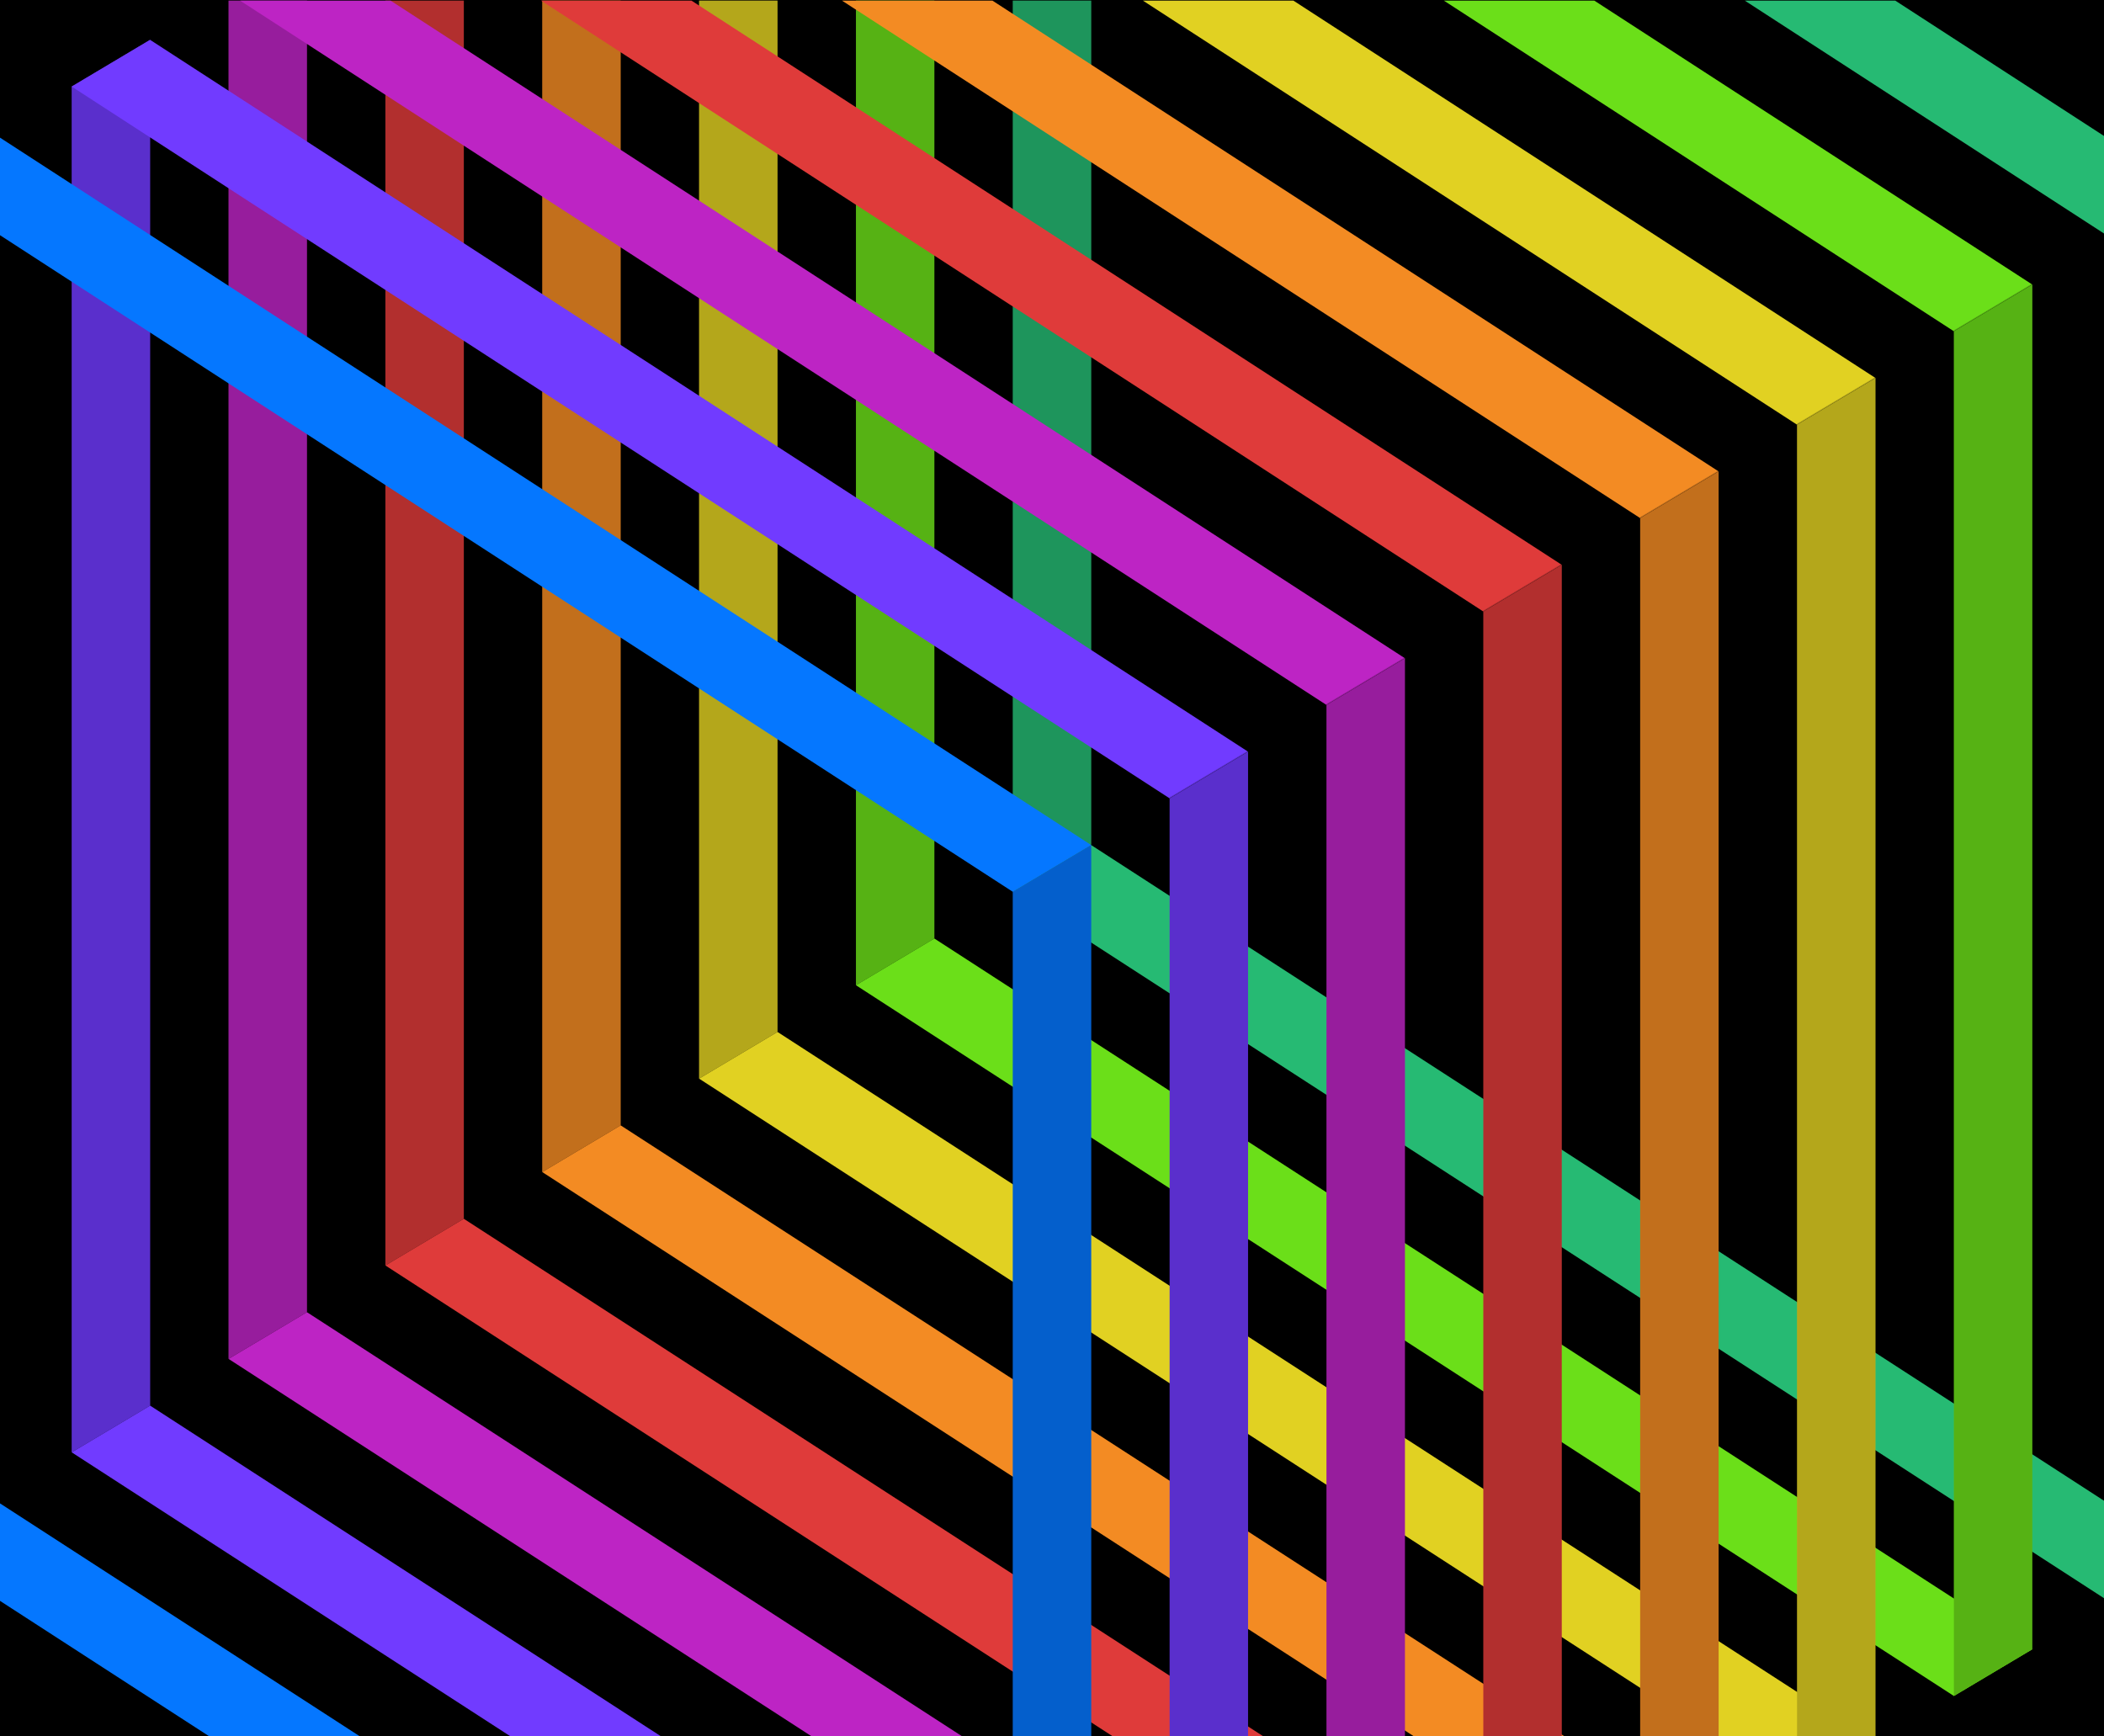
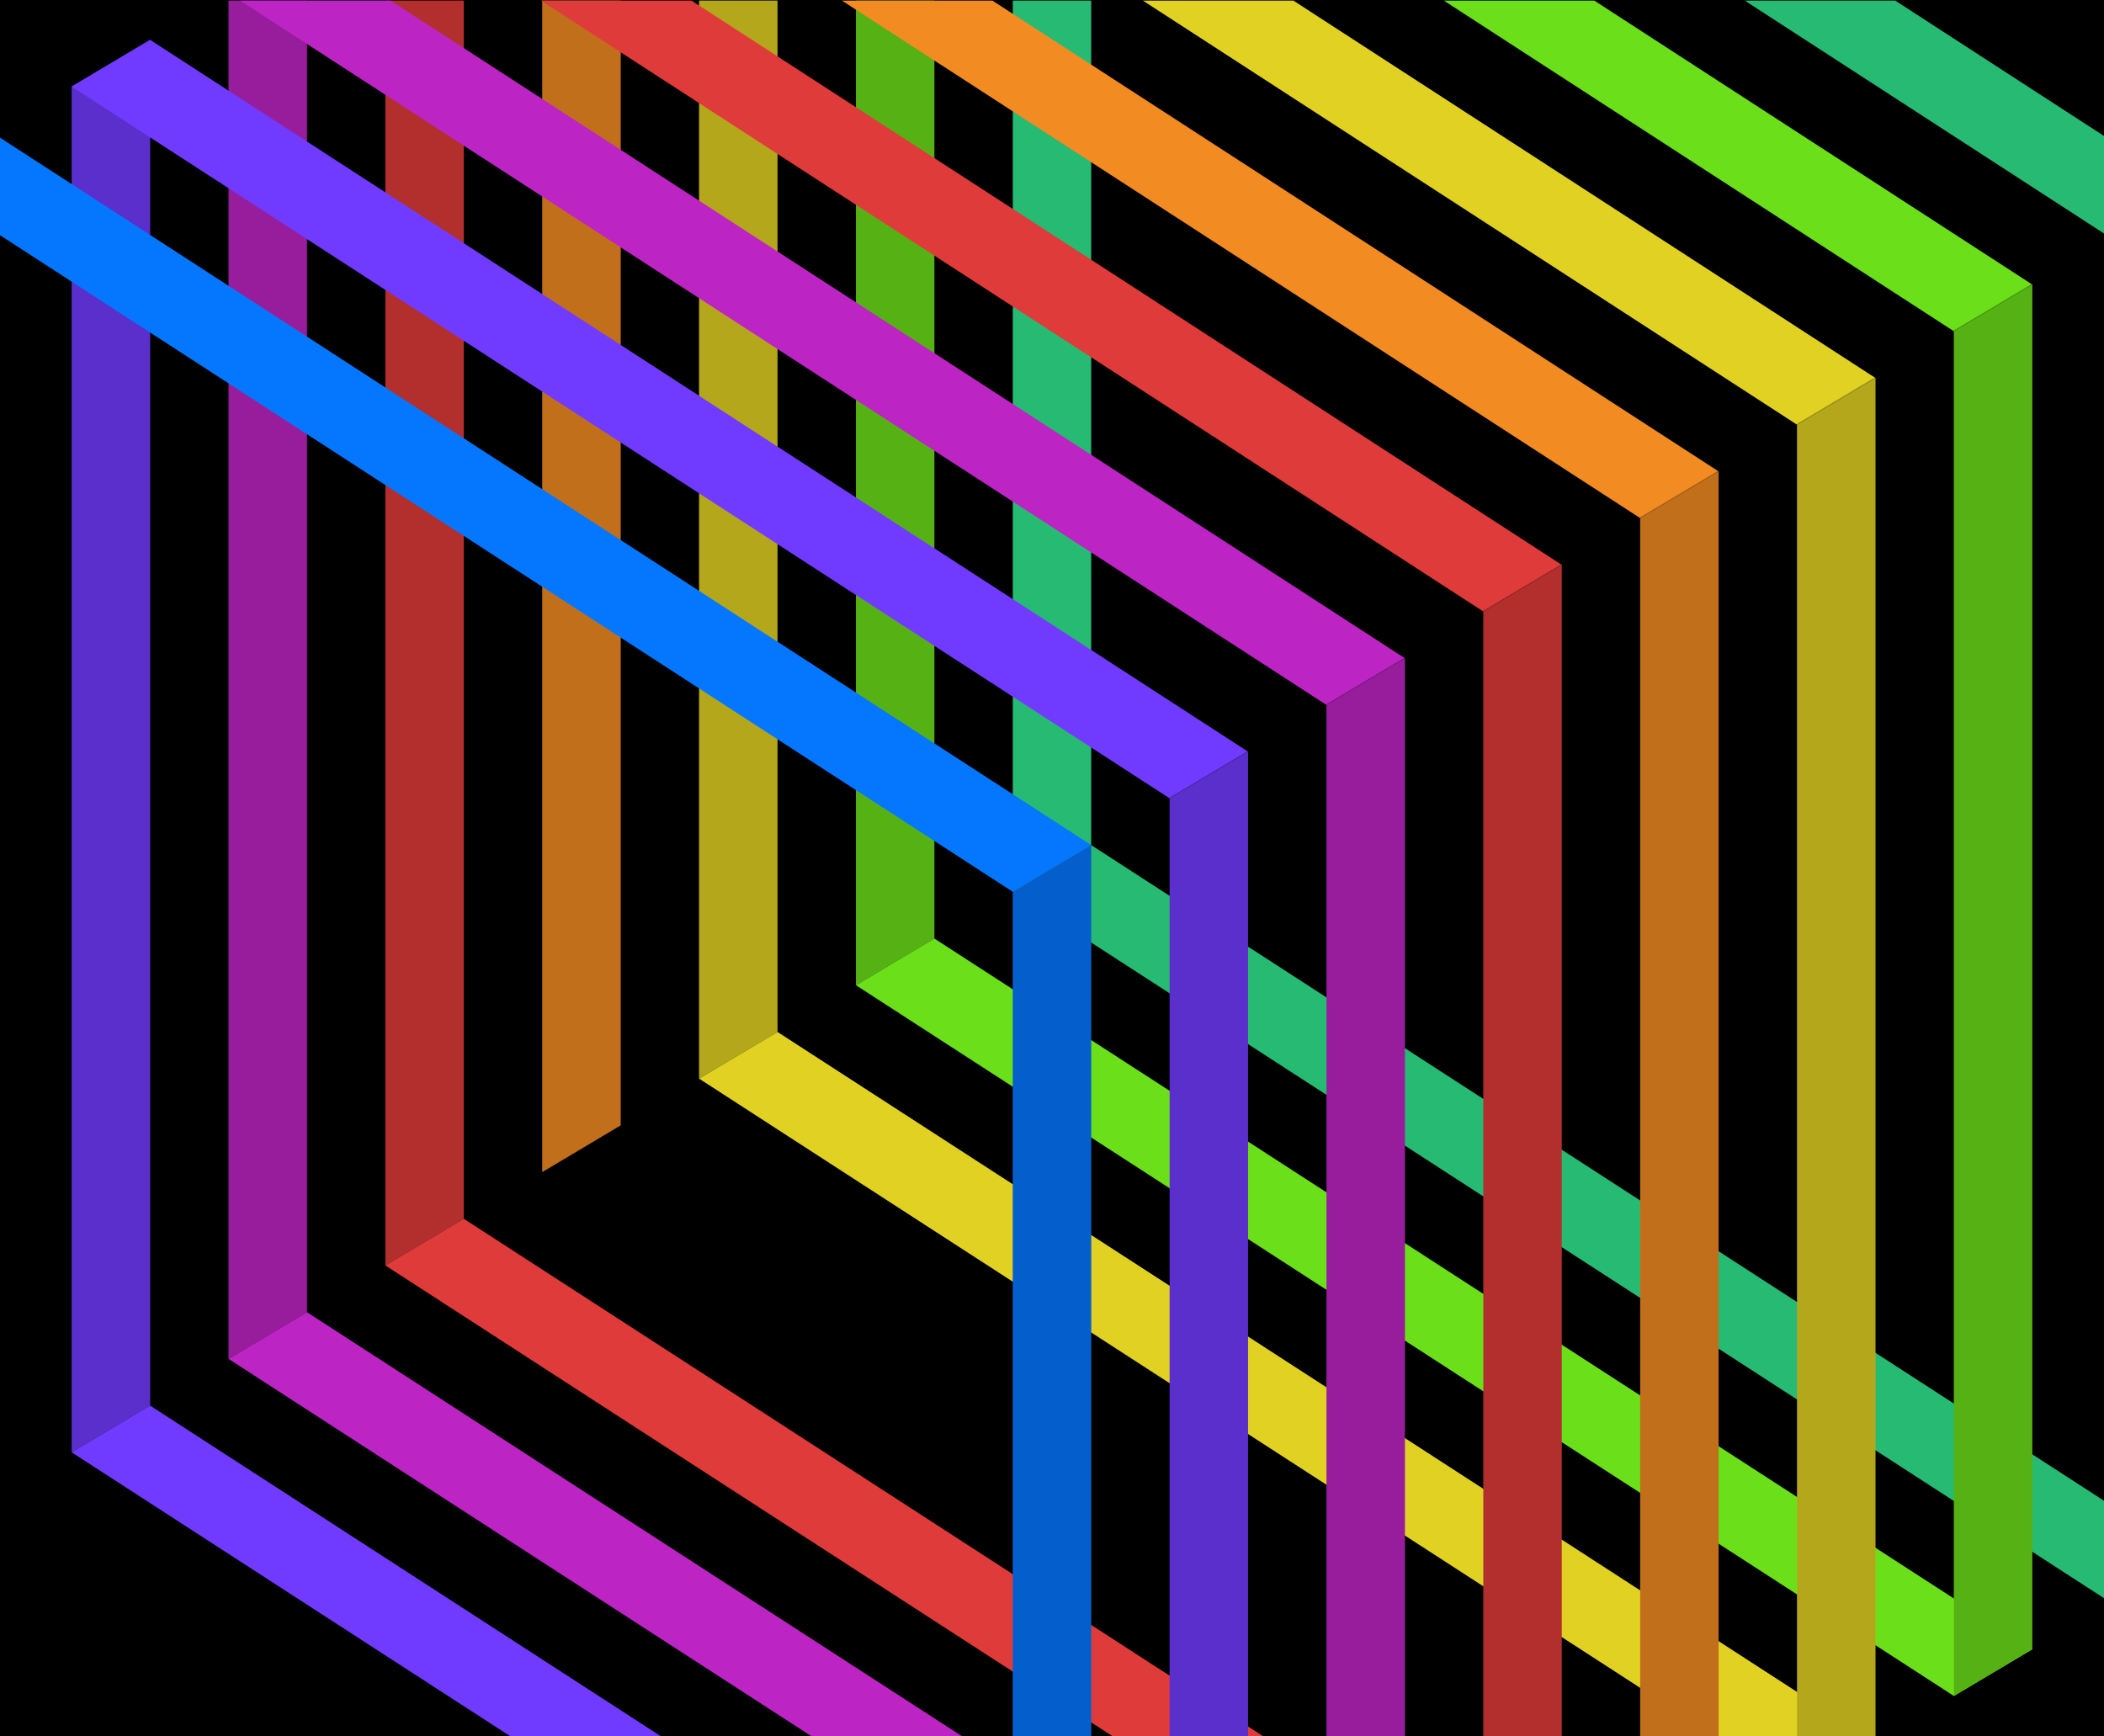
<svg xmlns="http://www.w3.org/2000/svg" id="Layer_1" data-name="Layer 1" viewBox="0 0 984 812">
  <defs>
    <style>.cls-1{fill:#26ba73;}.cls-2{fill:#713bff;}.cls-3{fill:#bd24c4;}.cls-4{fill:#df3b3a;}.cls-5{fill:#f38b23;}.cls-6{fill:#e1d122;}.cls-7{fill:#6bdf19;}.cls-8{opacity:0.2;}.cls-9{fill:#0577ff;}</style>
  </defs>
  <title>icon-Artboard 1</title>
  <rect width="984" height="812" />
  <polygon class="cls-1" points="984 701.95 510.34 395.28 473.66 417.13 984 747.54 984 701.95" />
  <polygon class="cls-2" points="70.21 18.64 33.53 40.49 33.53 679.31 70.21 657.46 70.21 18.64" />
  <polygon class="cls-3" points="106.89 0.29 106.89 635.61 143.56 613.76 143.56 0.29 106.89 0.29" />
  <polygon class="cls-4" points="180.24 0.29 180.24 591.91 216.92 570.07 216.92 0.29 180.24 0.29" />
  <polygon class="cls-5" points="253.6 0.29 253.6 548.22 290.27 526.37 290.27 0.29 253.6 0.29" />
  <polygon class="cls-6" points="326.95 0.29 326.95 504.52 363.63 482.68 363.63 0.29 326.95 0.29" />
  <polygon class="cls-7" points="400.31 0.29 400.31 460.83 436.98 438.98 436.98 0.29 400.31 0.29" />
  <polygon class="cls-1" points="473.66 0.29 473.66 417.13 510.34 395.28 510.34 0.29 473.66 0.29" />
  <g class="cls-8">
    <polygon points="70.21 18.64 33.53 40.49 33.53 679.31 70.21 657.46 70.21 18.64" />
  </g>
  <g class="cls-8">
    <polygon points="106.89 0.29 106.89 635.61 143.56 613.76 143.56 0.29 106.89 0.29" />
  </g>
  <g class="cls-8">
    <polygon points="180.24 0.29 180.24 591.91 216.92 570.07 216.92 0.29 180.24 0.29" />
  </g>
  <g class="cls-8">
    <polygon points="253.6 0.29 253.6 548.22 290.27 526.37 290.27 0.29 253.6 0.29" />
  </g>
  <g class="cls-8">
    <polygon points="326.95 0.29 326.95 504.52 363.63 482.68 363.63 0.29 326.95 0.29" />
  </g>
  <g class="cls-8">
    <polygon points="400.31 0.29 400.31 460.83 436.98 438.98 436.98 0.29 400.31 0.29" />
  </g>
  <g class="cls-8">
-     <polygon points="473.66 0.29 473.66 417.13 510.34 395.28 510.34 0.29 473.66 0.29" />
-   </g>
+     </g>
  <polygon class="cls-2" points="309.35 812.29 70.21 657.46 33.53 679.31 238.93 812.29 309.35 812.29" />
  <polygon class="cls-3" points="450.2 812.29 143.56 613.76 106.89 635.61 379.78 812.29 450.2 812.29" />
  <polygon class="cls-4" points="591.04 812.29 216.92 570.07 180.24 591.91 520.62 812.29 591.04 812.29" />
-   <polygon class="cls-5" points="731.89 812.29 290.27 526.37 253.6 548.22 661.47 812.29 731.89 812.29" />
  <polygon class="cls-6" points="872.74 812.29 363.63 482.68 326.95 504.52 802.32 812.29 872.74 812.29" />
  <polygon class="cls-7" points="913.79 793.28 400.31 460.83 436.98 438.98 950.47 771.43 913.79 793.28" />
  <polygon class="cls-9" points="510.34 812.29 510.34 395.28 473.66 417.13 473.66 812.29 510.34 812.29" />
  <polygon class="cls-2" points="583.69 812.29 583.69 351.59 547.02 373.43 547.02 812.29 583.69 812.29" />
  <polygon class="cls-2" points="547.02 373.43 33.53 40.49 70.21 18.64 583.69 351.59 547.02 373.43" />
  <polygon class="cls-3" points="657.05 812.29 657.05 307.89 620.37 329.74 620.37 812.29 657.05 812.29" />
  <polygon class="cls-3" points="112.29 0.29 620.37 329.74 657.05 307.89 182.66 0.29 112.29 0.29" />
  <polygon class="cls-4" points="730.4 812.29 730.4 264.19 693.73 286.04 693.73 812.29 730.4 812.29" />
  <polygon class="cls-4" points="253.03 0.29 693.73 286.04 730.4 264.19 323.4 0.29 253.03 0.29" />
  <polygon class="cls-5" points="803.76 812.29 803.76 220.5 767.08 242.34 767.08 812.29 803.76 812.29" />
  <polygon class="cls-5" points="393.78 0.29 767.08 242.34 803.76 220.5 464.15 0.29 393.78 0.29" />
  <polygon class="cls-6" points="877.12 812.29 877.12 176.8 840.44 198.65 840.44 812.29 877.12 812.29" />
  <polygon class="cls-6" points="534.52 0.29 840.44 198.65 877.12 176.8 604.9 0.29 534.52 0.29" />
  <polygon class="cls-7" points="950.47 133.1 913.79 154.95 913.79 793.28 950.47 771.43 950.47 133.1" />
  <polygon class="cls-7" points="745.64 0.29 675.27 0.29 913.79 154.95 950.47 133.1 745.64 0.29" />
  <g class="cls-8">
    <polygon points="510.34 812.29 510.34 394.79 473.66 416.63 473.66 812.29 510.34 812.29" />
  </g>
  <g class="cls-8">
    <polygon points="583.69 812.29 583.69 351.09 547.02 372.94 547.02 812.29 583.69 812.29" />
  </g>
  <g class="cls-8">
    <polygon points="657.05 812.29 657.05 307.39 620.37 329.24 620.37 812.29 657.05 812.29" />
  </g>
  <g class="cls-8">
    <polygon points="730.4 812.29 730.4 263.7 693.73 285.55 693.73 812.29 730.4 812.29" />
  </g>
  <g class="cls-8">
    <polygon points="803.76 812.29 803.76 220 767.08 241.85 767.08 812.29 803.76 812.29" />
  </g>
  <g class="cls-8">
    <polygon points="877.12 812.29 877.12 176.31 840.44 198.15 840.44 812.29 877.12 812.29" />
  </g>
  <g class="cls-8">
    <polygon points="950.47 132.61 913.79 154.46 913.79 793.28 950.47 771.43 950.47 132.61" />
  </g>
  <polygon class="cls-9" points="0 64.38 0 110.01 473.66 417.13 510.34 395.28 0 64.38" />
-   <polygon class="cls-9" points="0 703.19 0 748.79 98.08 812.29 168.51 812.29 0 703.19" />
  <polygon class="cls-1" points="984 63.59 886.39 0.29 816.01 0.29 984 109.22 984 63.59" />
</svg>